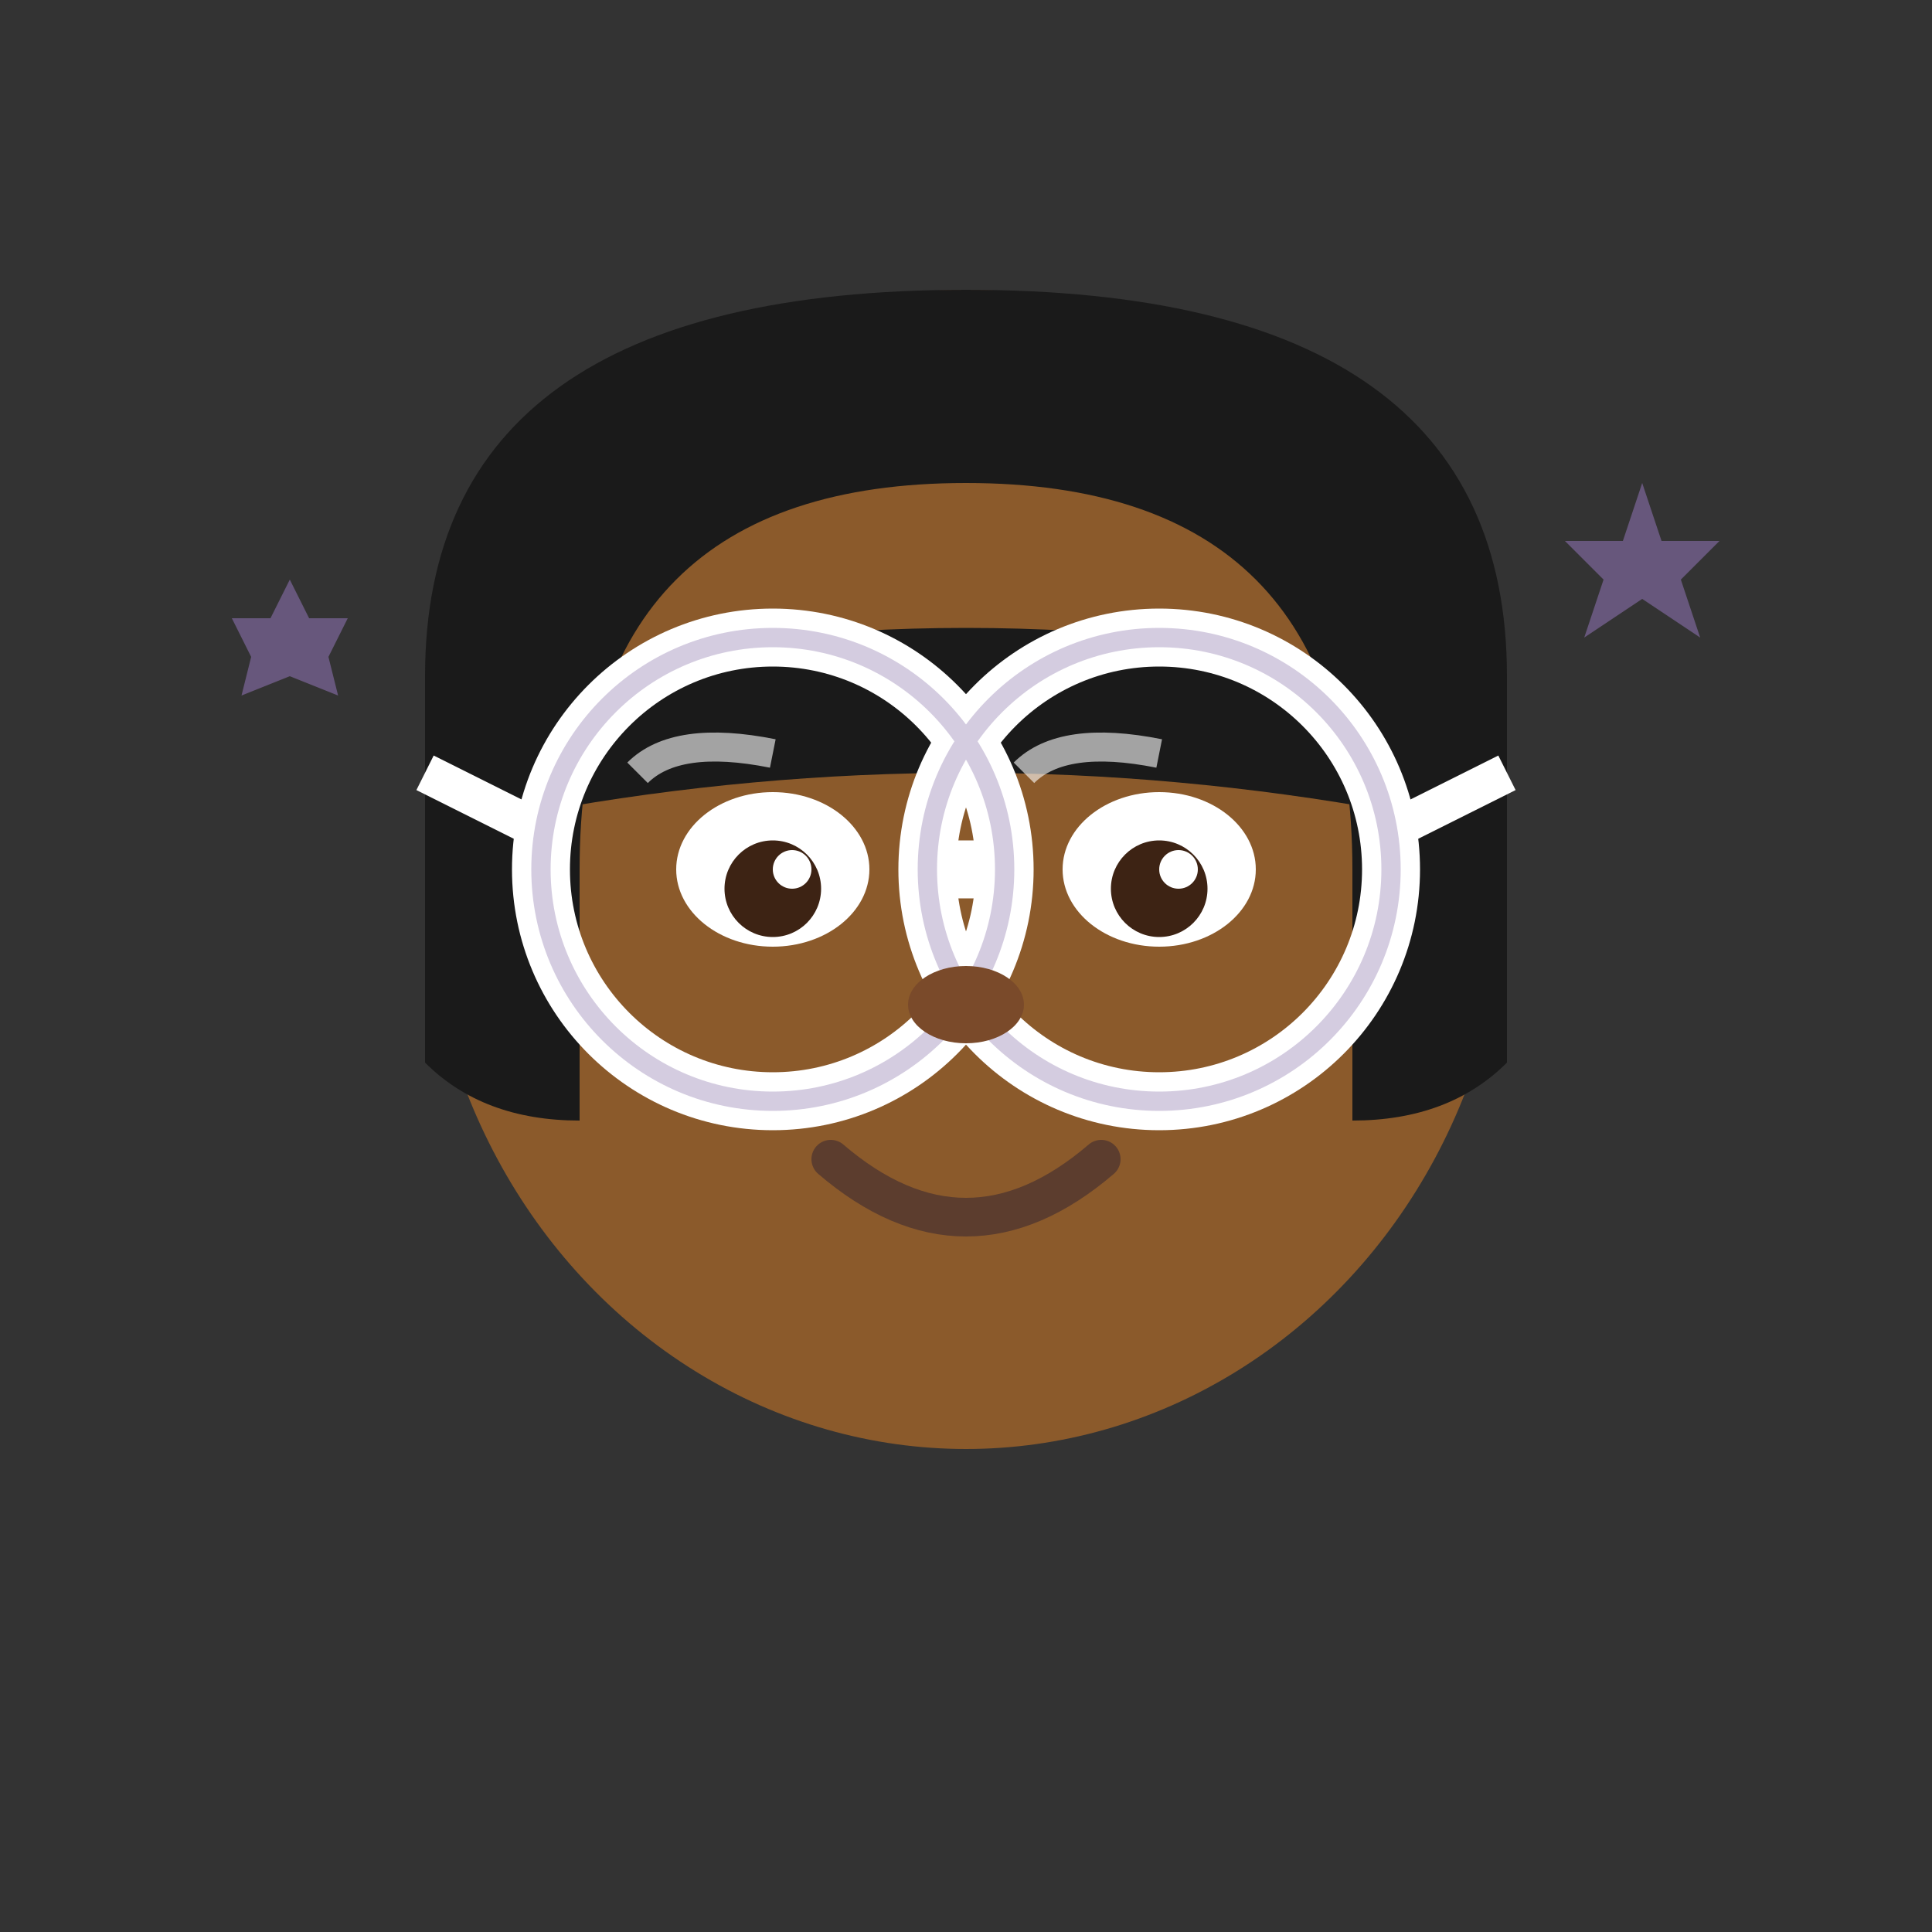
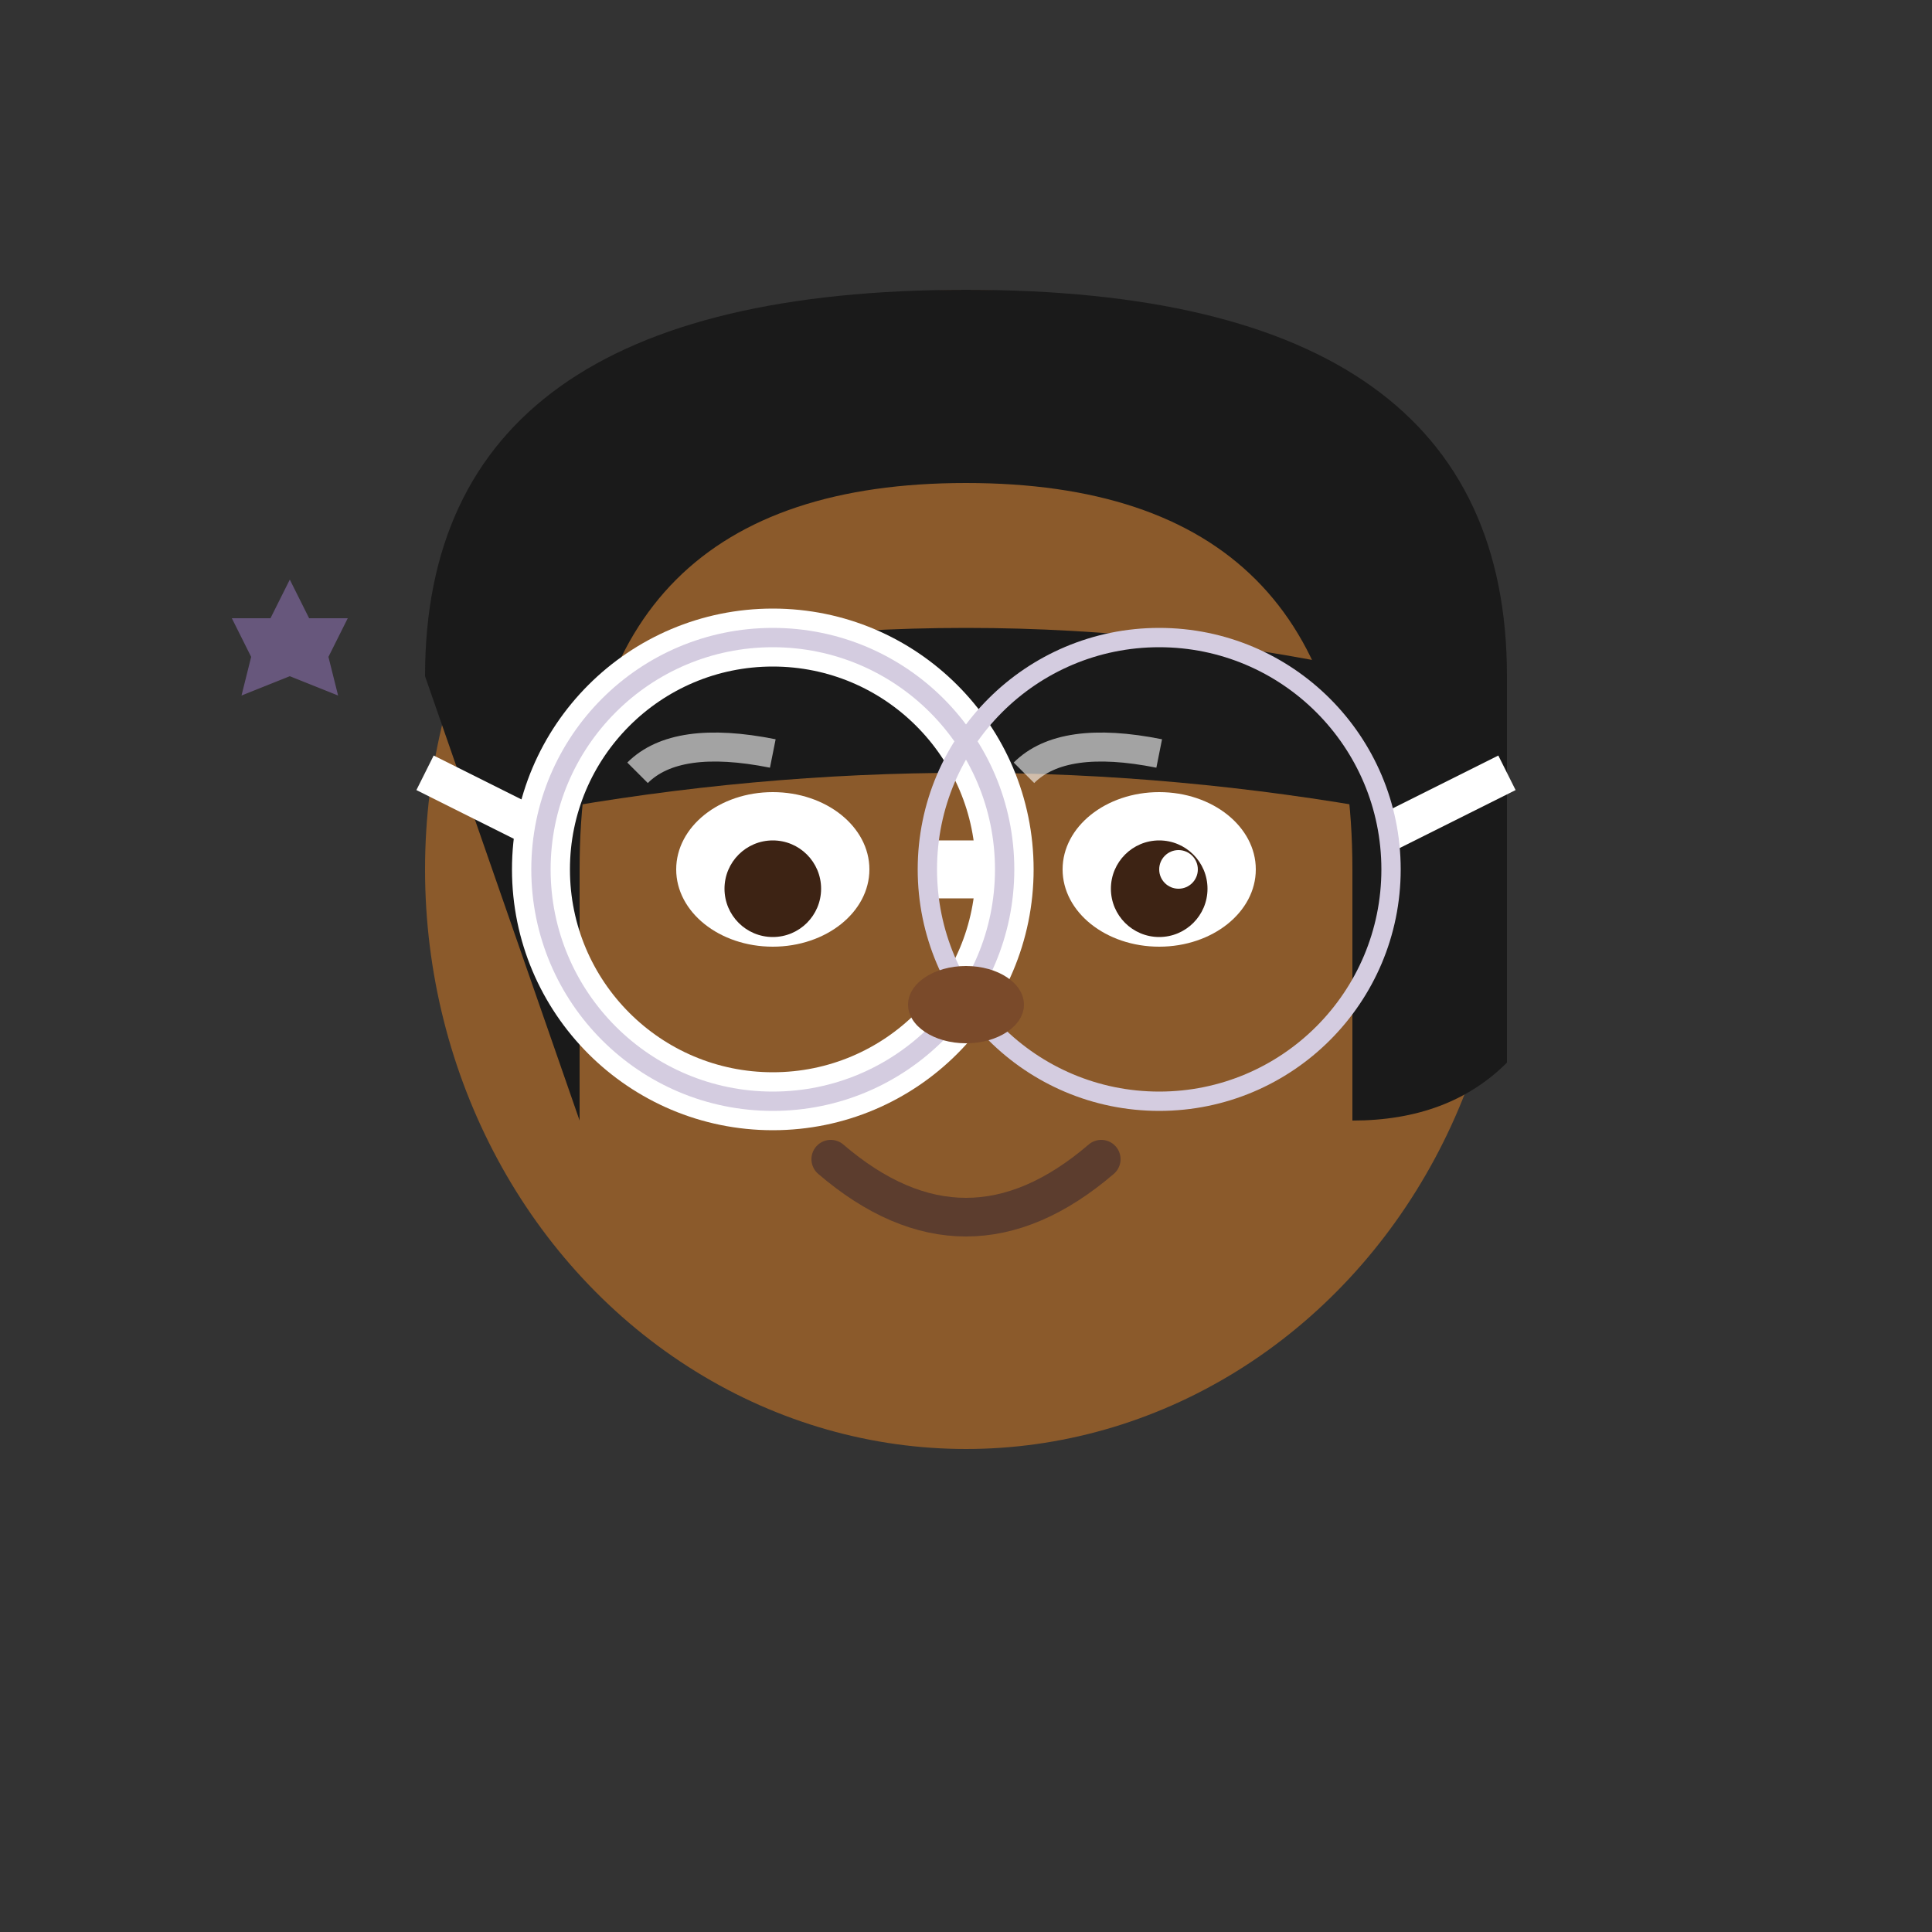
<svg xmlns="http://www.w3.org/2000/svg" viewBox="0 0 100 100">
  <rect x="0" y="0" width="100" height="100" fill="#333333" stroke="none" />
  <ellipse cx="50" cy="45" rx="28" ry="30" fill="#8B5A2B" />
-   <path d="M22 35 Q22 15 50 15 Q78 15 78 35 L78 55 Q75 58 70 58 L70 45 Q70 25 50 25 Q30 25 30 45 L30 58 Q25 58 22 55 Z" fill="#1a1a1a" />
+   <path d="M22 35 Q22 15 50 15 Q78 15 78 35 L78 55 Q75 58 70 58 L70 45 Q70 25 50 25 Q30 25 30 45 L30 58 Z" fill="#1a1a1a" />
  <path d="M28 35 Q50 30 72 35 L72 42 Q50 38 28 42 Z" fill="#1a1a1a" />
  <ellipse cx="40" cy="45" rx="5" ry="4" fill="#fff" />
  <ellipse cx="60" cy="45" rx="5" ry="4" fill="#fff" />
  <circle cx="40" cy="46" r="2.5" fill="#3d2314" />
  <circle cx="60" cy="46" r="2.5" fill="#3d2314" />
-   <circle cx="41" cy="45" r="1" fill="#fff" />
  <circle cx="61" cy="45" r="1" fill="#fff" />
  <circle cx="40" cy="45" r="12" fill="none" stroke="#ffffff" stroke-width="3" />
-   <circle cx="60" cy="45" r="12" fill="none" stroke="#ffffff" stroke-width="3" />
  <line x1="52" y1="45" x2="48" y2="45" stroke="#ffffff" stroke-width="3" />
  <line x1="28" y1="43" x2="22" y2="40" stroke="#ffffff" stroke-width="2" />
  <line x1="72" y1="43" x2="78" y2="40" stroke="#ffffff" stroke-width="2" />
  <circle cx="40" cy="45" r="12" fill="none" stroke="#d4cce0" stroke-width="1" />
  <circle cx="60" cy="45" r="12" fill="none" stroke="#d4cce0" stroke-width="1" />
  <path d="M33 40 Q35 38 40 39" fill="none" stroke="#fff" stroke-width="1.5" opacity="0.6" />
  <path d="M53 40 Q55 38 60 39" fill="none" stroke="#fff" stroke-width="1.5" opacity="0.6" />
  <ellipse cx="50" cy="52" rx="3" ry="2" fill="#7a4a2a" />
  <path d="M43 60 Q50 66 57 60" fill="none" stroke="#5c3d2e" stroke-width="2" stroke-linecap="round" />
  <g fill="#8b6fad" opacity="0.6">
-     <polygon points="85,25 86,28 89,28 87,30 88,33 85,31 82,33 83,30 81,28 84,28" />
    <polygon points="15,30 16,32 18,32 17,34 17.5,36 15,35 12.5,36 13,34 12,32 14,32" />
  </g>
</svg>